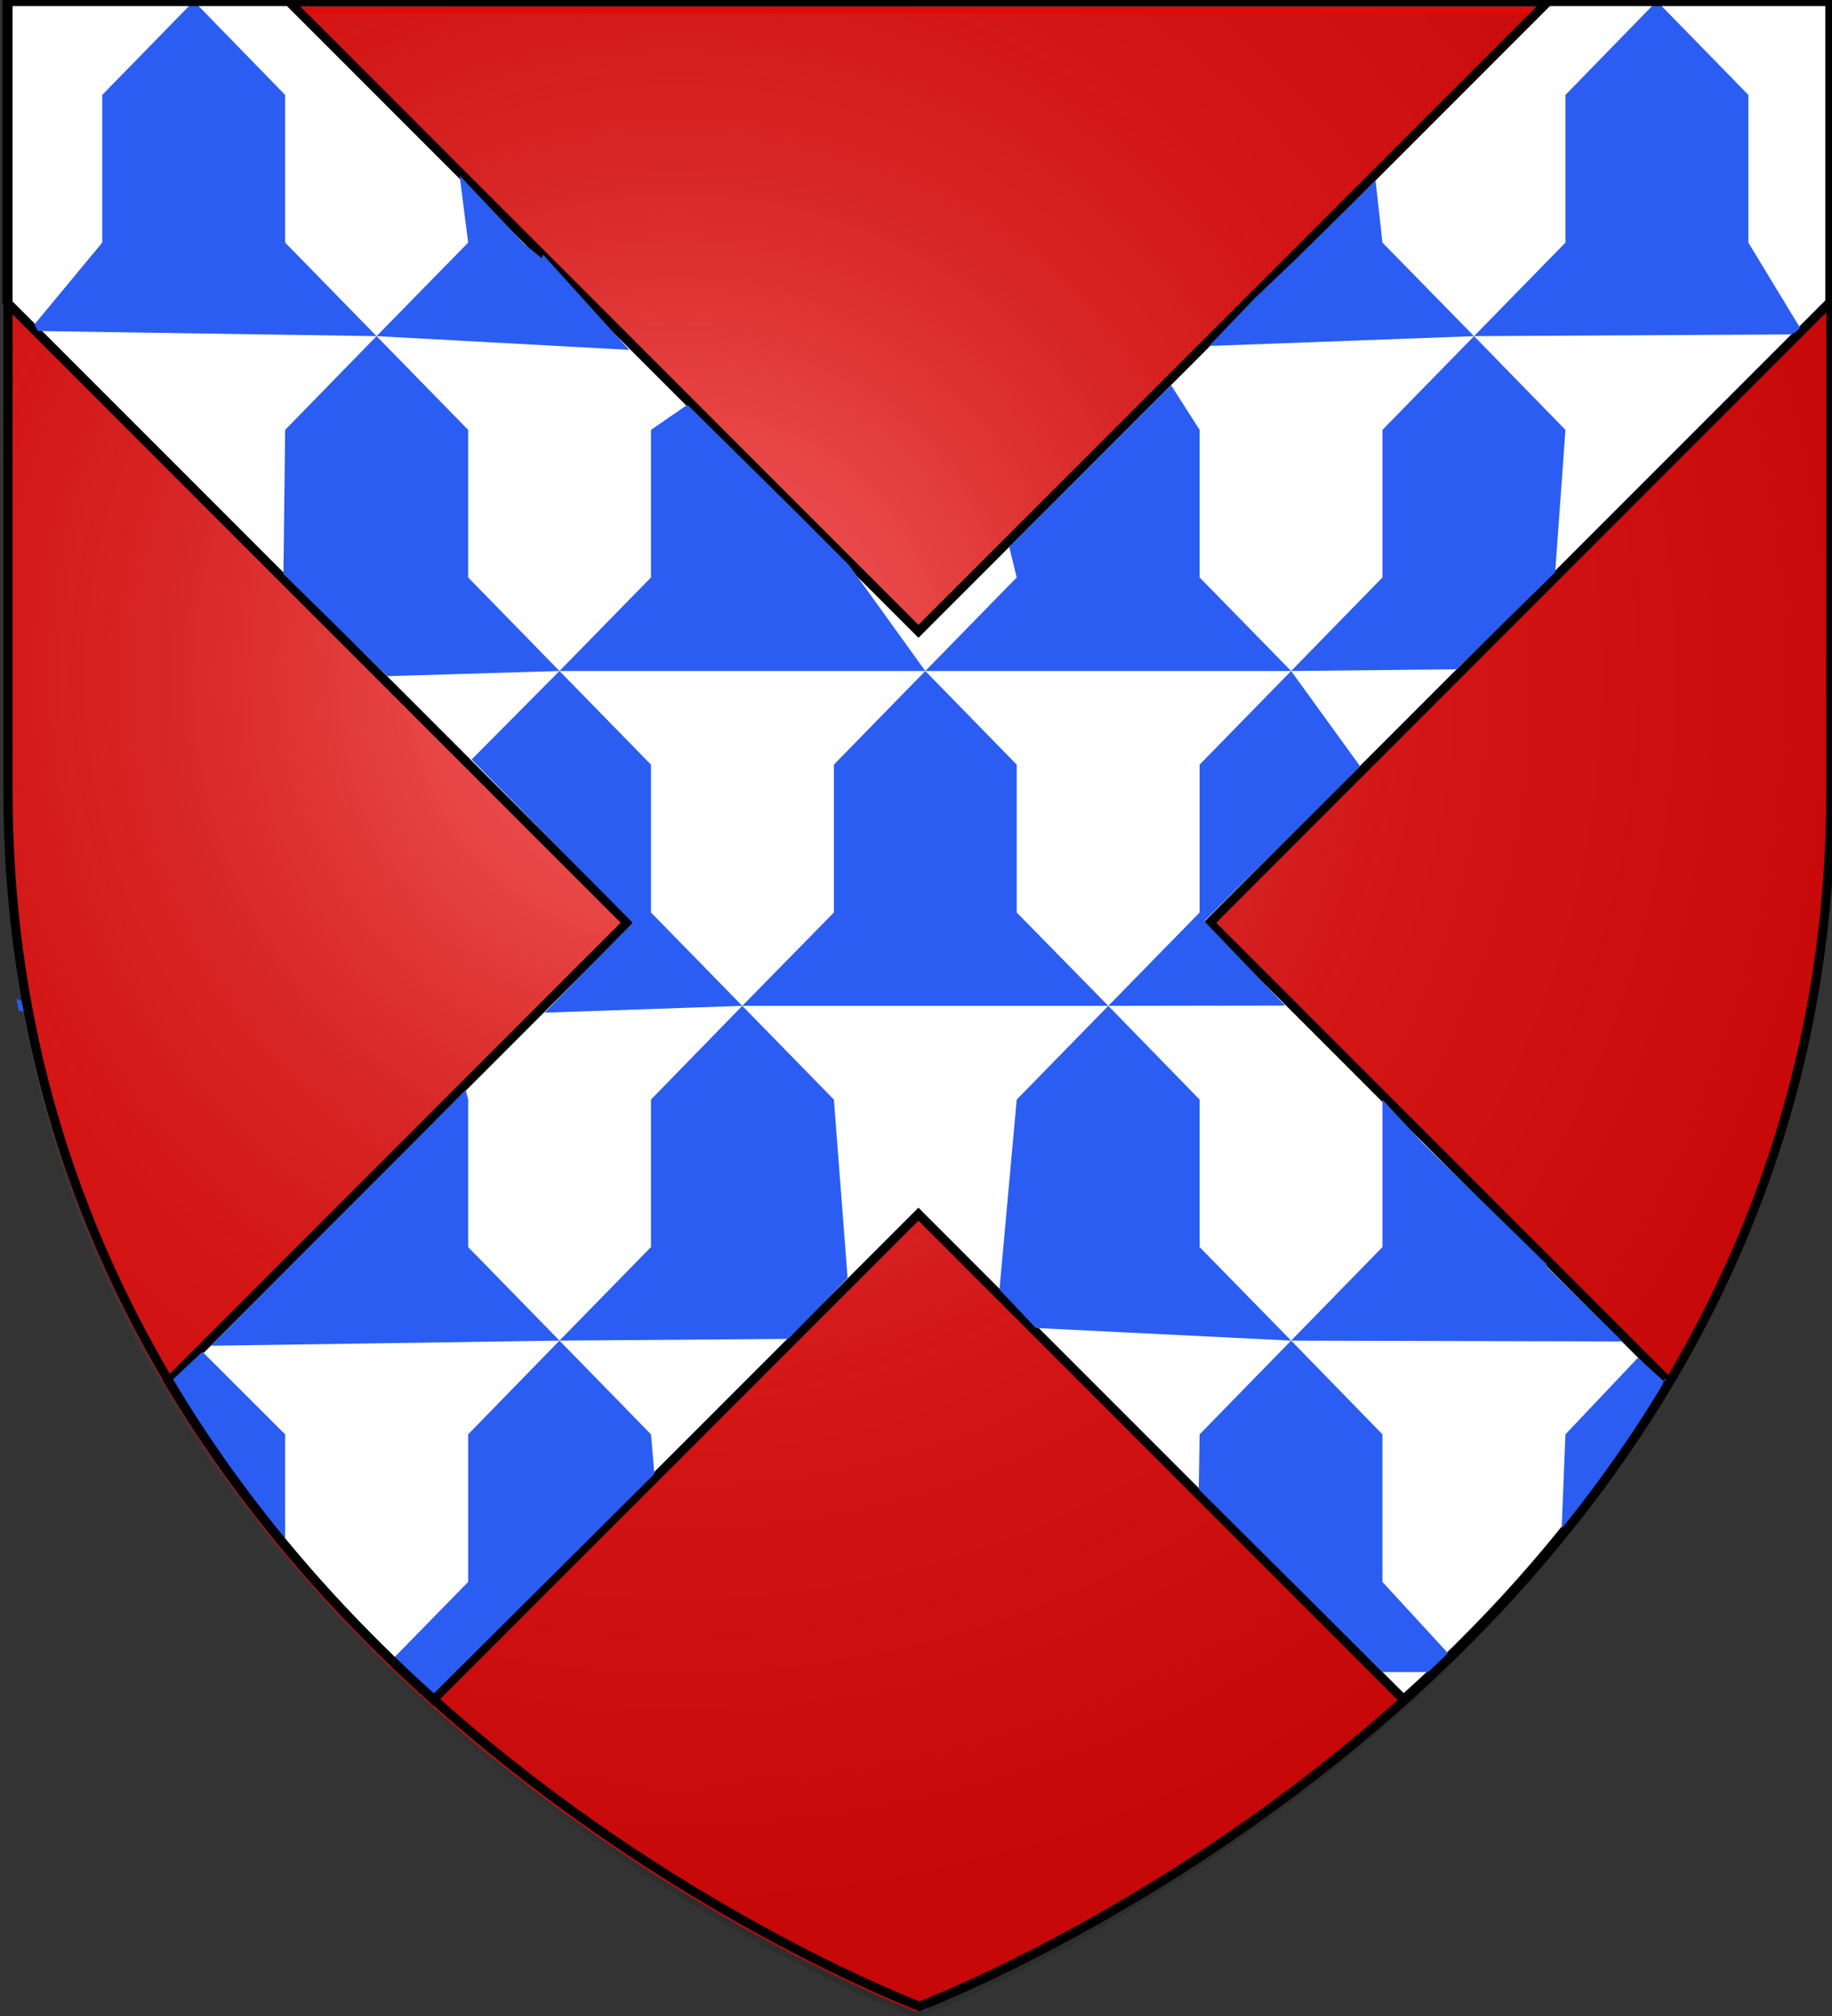
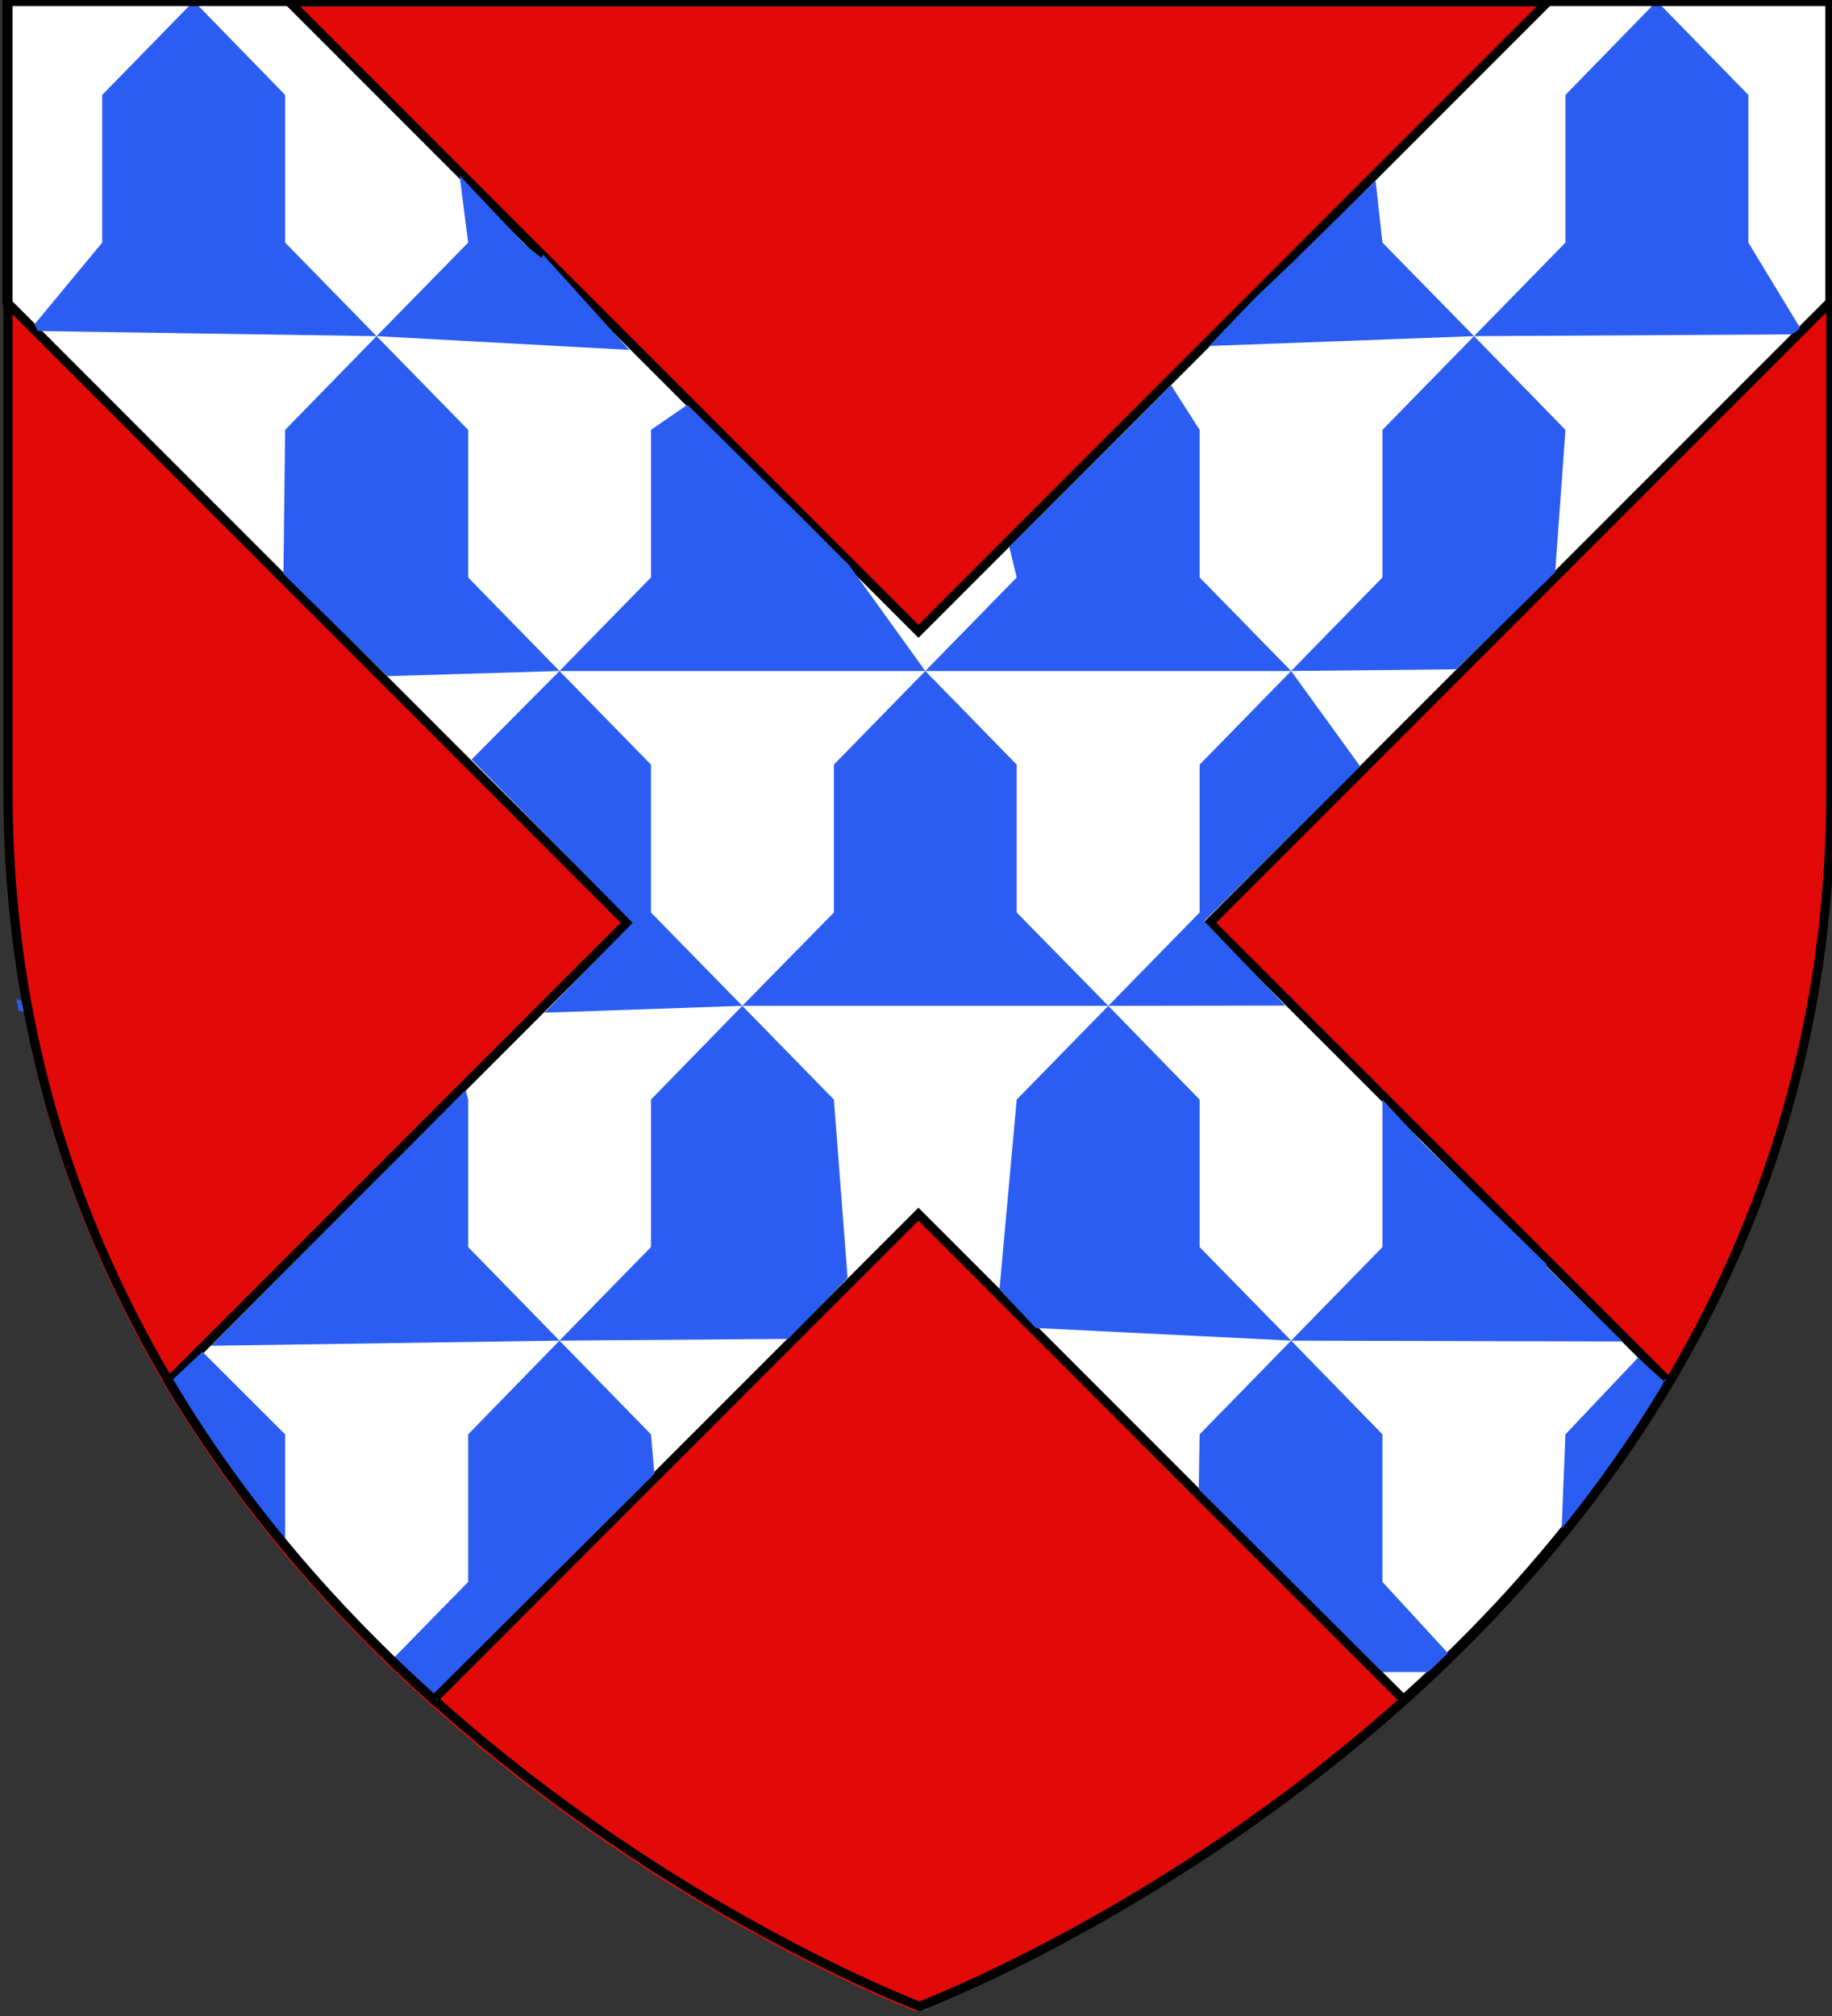
<svg xmlns="http://www.w3.org/2000/svg" xmlns:ns1="http://sodipodi.sourceforge.net/DTD/sodipodi-0.dtd" xmlns:ns2="http://www.inkscape.org/namespaces/inkscape" xmlns:xlink="http://www.w3.org/1999/xlink" height="660" width="600" version="1.0" id="svg2" ns1:version="0.32" ns2:version="0.45.1" ns1:docname="Blason de la ville de  Eecke  (59) Nord-France.svg" ns1:docbase="H:\WIKIPEDIA\Blasons en cours" ns2:export-filename="/Users/olivier/Desktop/Blason Rouge/Blason_Vide_3D.png" ns2:export-xdpi="144" ns2:export-ydpi="144" ns2:output_extension="org.inkscape.output.svg.inkscape">
  <rect width="100%" height="100%" fill="#333333" stroke="none" />
  <ns1:namedview ns2:window-height="968" ns2:window-width="1278" ns2:pageshadow="2" ns2:pageopacity="0.0" guidetolerance="10.0" gridtolerance="10.0" objecttolerance="10.0" borderopacity="1.0" bordercolor="#666666" pagecolor="#ffffff" id="base" showgrid="false" height="660px" ns2:zoom="0.44547727" ns2:cx="299.23144" ns2:cy="19.388671" ns2:window-x="0" ns2:window-y="22" ns2:current-layer="layer2" />
  <desc id="desc4">Flag of Canton of Valais (Wallis)</desc>
  <defs id="defs6">
    <linearGradient id="linearGradient2893">
      <stop style="stop-color:white;stop-opacity:0.314;" offset="0" id="stop2895" />
      <stop id="stop2897" offset="0.19" style="stop-color:white;stop-opacity:0.251;" />
      <stop style="stop-color:#6b6b6b;stop-opacity:0.125;" offset="0.6" id="stop2901" />
      <stop style="stop-color:black;stop-opacity:0.125;" offset="1" id="stop2899" />
    </linearGradient>
    <linearGradient id="linearGradient2885">
      <stop id="stop2887" offset="0" style="stop-color:white;stop-opacity:1;" />
      <stop style="stop-color:white;stop-opacity:1;" offset="0.229" id="stop2891" />
      <stop id="stop2889" offset="1" style="stop-color:black;stop-opacity:1;" />
    </linearGradient>
    <linearGradient id="linearGradient2955">
      <stop id="stop2867" offset="0" style="stop-color:#fd0000;stop-opacity:1;" />
      <stop style="stop-color:#e77275;stop-opacity:0.659;" offset="0.5" id="stop2873" />
      <stop style="stop-color:black;stop-opacity:0.323;" offset="1" id="stop2959" />
    </linearGradient>
    <radialGradient ns2:collect="always" xlink:href="#linearGradient2955" id="radialGradient2961" cx="225.524" cy="218.901" fx="225.524" fy="218.901" r="300" gradientTransform="matrix(-4.167939e-4,2.183,-1.884,-3.599562e-4,615.597,-289.121)" gradientUnits="userSpaceOnUse" />
    <polygon id="star" transform="scale(53,53)" points="0,-1 0.588,0.809 -0.951,-0.309 0.951,-0.309 -0.588,0.809 0,-1 " />
    <clipPath id="clip">
      <path d="M 0,-200 L 0,600 L 300,600 L 300,-200 L 0,-200 z " id="path10" />
    </clipPath>
    <radialGradient ns2:collect="always" xlink:href="#linearGradient2955" id="radialGradient1911" gradientUnits="userSpaceOnUse" gradientTransform="matrix(-4.167939e-4,2.183,-1.884,-3.599562e-4,615.597,-289.121)" cx="225.524" cy="218.901" fx="225.524" fy="218.901" r="300" />
    <radialGradient ns2:collect="always" xlink:href="#linearGradient2955" id="radialGradient2865" gradientUnits="userSpaceOnUse" gradientTransform="matrix(0,1.749,-1.593,-1.049767e-7,551.788,-191.29)" cx="225.524" cy="218.901" fx="225.524" fy="218.901" r="300" />
    <radialGradient ns2:collect="always" xlink:href="#linearGradient2955" id="radialGradient2871" gradientUnits="userSpaceOnUse" gradientTransform="matrix(0,1.386,-1.323,-5.741131e-8,-158.082,-109.541)" cx="225.524" cy="218.901" fx="225.524" fy="218.901" r="300" />
    <radialGradient ns2:collect="always" xlink:href="#linearGradient2893" id="radialGradient3163" gradientUnits="userSpaceOnUse" gradientTransform="matrix(1.353,0,0,1.349,-77.629,-83.502)" cx="221.445" cy="226.331" fx="221.445" fy="226.331" r="300" />
    <radialGradient r="300" fy="226.331" fx="221.445" cy="226.331" cx="221.445" gradientTransform="matrix(1.353,0,0,1.349,-77.629,-85.747)" gradientUnits="userSpaceOnUse" id="radialGradient2350" xlink:href="#linearGradient2893" ns2:collect="always" />
    <radialGradient r="300" fy="218.901" fx="225.524" cy="218.901" cx="225.524" gradientTransform="matrix(0,1.386,-1.323,-5.741131e-8,-158.082,-109.541)" gradientUnits="userSpaceOnUse" id="radialGradient2348" xlink:href="#linearGradient2955" ns2:collect="always" />
    <radialGradient r="300" fy="218.901" fx="225.524" cy="218.901" cx="225.524" gradientTransform="matrix(0,1.749,-1.593,-1.049767e-7,551.788,-191.29)" gradientUnits="userSpaceOnUse" id="radialGradient2346" xlink:href="#linearGradient2955" ns2:collect="always" />
    <radialGradient r="300" fy="218.901" fx="225.524" cy="218.901" cx="225.524" gradientTransform="matrix(-4.167939e-4,2.183,-1.884,-3.599562e-4,615.597,-289.121)" gradientUnits="userSpaceOnUse" id="radialGradient2344" xlink:href="#linearGradient2955" ns2:collect="always" />
    <clipPath id="clipPath2340">
-       <path id="path2342" d="M 0,-200 L 0,600 L 300,600 L 300,-200 L 0,-200 z " />
-     </clipPath>
+       </clipPath>
    <polygon points="0,-1 0.588,0.809 -0.951,-0.309 0.951,-0.309 -0.588,0.809 0,-1 " transform="scale(53,53)" id="polygon2338" />
    <radialGradient gradientUnits="userSpaceOnUse" gradientTransform="matrix(-4.167939e-4,2.183,-1.884,-3.599562e-4,615.597,-289.121)" r="300" fy="218.901" fx="225.524" cy="218.901" cx="225.524" id="radialGradient2336" xlink:href="#linearGradient2955" ns2:collect="always" />
    <linearGradient id="linearGradient2328">
      <stop style="stop-color:#fd0000;stop-opacity:1;" offset="0" id="stop2330" />
      <stop id="stop2332" offset="0.5" style="stop-color:#e77275;stop-opacity:0.659;" />
      <stop id="stop2334" offset="1" style="stop-color:black;stop-opacity:0.323;" />
    </linearGradient>
    <linearGradient id="linearGradient2320">
      <stop style="stop-color:white;stop-opacity:1;" offset="0" id="stop2322" />
      <stop id="stop2324" offset="0.229" style="stop-color:white;stop-opacity:1;" />
      <stop style="stop-color:black;stop-opacity:1;" offset="1" id="stop2326" />
    </linearGradient>
    <linearGradient id="linearGradient2310">
      <stop id="stop2312" offset="0" style="stop-color:white;stop-opacity:0.314;" />
      <stop style="stop-color:white;stop-opacity:0.251;" offset="0.19" id="stop2314" />
      <stop id="stop2316" offset="0.6" style="stop-color:#6b6b6b;stop-opacity:0.125;" />
      <stop id="stop2318" offset="1" style="stop-color:black;stop-opacity:0.125;" />
    </linearGradient>
    <linearGradient id="linearGradient2240">
      <stop style="stop-color:white;stop-opacity:0.314;" offset="0" id="stop2242" />
      <stop id="stop2244" offset="0.19" style="stop-color:white;stop-opacity:0.251;" />
      <stop style="stop-color:#6b6b6b;stop-opacity:0.125;" offset="0.6" id="stop2246" />
      <stop style="stop-color:black;stop-opacity:0.125;" offset="1" id="stop2248" />
    </linearGradient>
    <linearGradient id="linearGradient2250">
      <stop id="stop2252" offset="0" style="stop-color:white;stop-opacity:1;" />
      <stop style="stop-color:white;stop-opacity:1;" offset="0.229" id="stop2254" />
      <stop id="stop2256" offset="1" style="stop-color:black;stop-opacity:1;" />
    </linearGradient>
    <linearGradient id="linearGradient2258">
      <stop id="stop2260" offset="0" style="stop-color:#fd0000;stop-opacity:1;" />
      <stop style="stop-color:#e77275;stop-opacity:0.659;" offset="0.5" id="stop2262" />
      <stop style="stop-color:black;stop-opacity:0.323;" offset="1" id="stop2264" />
    </linearGradient>
    <radialGradient ns2:collect="always" xlink:href="#linearGradient2955" id="radialGradient2266" cx="225.524" cy="218.901" fx="225.524" fy="218.901" r="300" gradientTransform="matrix(-4.167939e-4,2.183,-1.884,-3.599562e-4,615.597,-289.121)" gradientUnits="userSpaceOnUse" />
    <polygon id="polygon2268" transform="scale(53,53)" points="0,-1 0.588,0.809 -0.951,-0.309 0.951,-0.309 -0.588,0.809 0,-1 " />
    <clipPath id="clipPath2270">
      <path d="M 0,-200 L 0,600 L 300,600 L 300,-200 L 0,-200 z " id="path2272" />
    </clipPath>
    <radialGradient ns2:collect="always" xlink:href="#linearGradient2955" id="radialGradient2274" gradientUnits="userSpaceOnUse" gradientTransform="matrix(-4.167939e-4,2.183,-1.884,-3.599562e-4,615.597,-289.121)" cx="225.524" cy="218.901" fx="225.524" fy="218.901" r="300" />
    <radialGradient ns2:collect="always" xlink:href="#linearGradient2955" id="radialGradient2276" gradientUnits="userSpaceOnUse" gradientTransform="matrix(0,1.749,-1.593,-1.049767e-7,551.788,-191.29)" cx="225.524" cy="218.901" fx="225.524" fy="218.901" r="300" />
    <radialGradient ns2:collect="always" xlink:href="#linearGradient2955" id="radialGradient2278" gradientUnits="userSpaceOnUse" gradientTransform="matrix(0,1.386,-1.323,-5.741131e-8,-158.082,-109.541)" cx="225.524" cy="218.901" fx="225.524" fy="218.901" r="300" />
    <radialGradient ns2:collect="always" xlink:href="#linearGradient2893" id="radialGradient2280" gradientUnits="userSpaceOnUse" gradientTransform="matrix(1.353,0,0,1.349,-77.629,-85.747)" cx="221.445" cy="226.331" fx="221.445" fy="226.331" r="300" />
    <radialGradient r="300" fy="226.331" fx="221.445" cy="226.331" cx="221.445" gradientTransform="matrix(1.353,0,0,1.349,286.509,-53.506)" gradientUnits="userSpaceOnUse" id="radialGradient2499" xlink:href="#linearGradient2893" ns2:collect="always" />
    <radialGradient r="300" fy="218.901" fx="225.524" cy="218.901" cx="225.524" gradientTransform="matrix(0,1.386,-1.323,-5.741131e-8,-158.082,-109.541)" gradientUnits="userSpaceOnUse" id="radialGradient2497" xlink:href="#linearGradient2955" ns2:collect="always" />
    <radialGradient r="300" fy="218.901" fx="225.524" cy="218.901" cx="225.524" gradientTransform="matrix(0,1.749,-1.593,-1.049767e-7,551.788,-191.29)" gradientUnits="userSpaceOnUse" id="radialGradient2495" xlink:href="#linearGradient2955" ns2:collect="always" />
    <radialGradient r="300" fy="218.901" fx="225.524" cy="218.901" cx="225.524" gradientTransform="matrix(-4.167939e-4,2.183,-1.884,-3.599562e-4,615.597,-289.121)" gradientUnits="userSpaceOnUse" id="radialGradient2493" xlink:href="#linearGradient2955" ns2:collect="always" />
    <clipPath id="clipPath2489">
-       <path id="path2491" d="M 0,-200 L 0,600 L 300,600 L 300,-200 L 0,-200 z " />
-     </clipPath>
+       </clipPath>
    <polygon points="0,-1 0.588,0.809 -0.951,-0.309 0.951,-0.309 -0.588,0.809 0,-1 " transform="scale(53,53)" id="polygon2487" />
    <radialGradient gradientUnits="userSpaceOnUse" gradientTransform="matrix(-4.167939e-4,2.183,-1.884,-3.599562e-4,615.597,-289.121)" r="300" fy="218.901" fx="225.524" cy="218.901" cx="225.524" id="radialGradient2485" xlink:href="#linearGradient2955" ns2:collect="always" />
    <linearGradient id="linearGradient2477">
      <stop style="stop-color:#fd0000;stop-opacity:1;" offset="0" id="stop2479" />
      <stop id="stop2481" offset="0.5" style="stop-color:#e77275;stop-opacity:0.659;" />
      <stop id="stop2483" offset="1" style="stop-color:black;stop-opacity:0.323;" />
    </linearGradient>
    <linearGradient id="linearGradient2469">
      <stop style="stop-color:white;stop-opacity:1;" offset="0" id="stop2471" />
      <stop id="stop2473" offset="0.229" style="stop-color:white;stop-opacity:1;" />
      <stop style="stop-color:black;stop-opacity:1;" offset="1" id="stop2475" />
    </linearGradient>
    <linearGradient id="linearGradient2459">
      <stop id="stop2461" offset="0" style="stop-color:white;stop-opacity:0.314;" />
      <stop style="stop-color:white;stop-opacity:0.251;" offset="0.19" id="stop2463" />
      <stop id="stop2465" offset="0.6" style="stop-color:#6b6b6b;stop-opacity:0.125;" />
      <stop id="stop2467" offset="1" style="stop-color:black;stop-opacity:0.125;" />
    </linearGradient>
  </defs>
  <g ns2:groupmode="layer" id="layer3" ns2:label="Fond écu" style="display:inline">
    <path id="path2855" style="fill:#e20909;fill-opacity:1;fill-rule:evenodd;stroke:none;stroke-width:1px;stroke-linecap:butt;stroke-linejoin:miter;stroke-opacity:1" d="M 300,658.5 C 300,658.5 598.5,546.18 598.5,260.728 C 598.5,-24.723 598.5,2.176 598.5,2.176 L 1.5,2.176 L 1.5,260.728 C 1.5,546.18 300,658.5 300,658.5 z " ns1:nodetypes="cccccc" />
  </g>
  <g ns2:groupmode="layer" id="layer4" ns2:label="Meubles" />
  <g ns2:groupmode="layer" id="layer2" ns2:label="Reflet final">
-     <path ns1:nodetypes="cccccc" d="M 300,660.745 C 300,660.745 598.5,548.424 598.5,262.973 C 598.5,-22.479 598.5,4.421 598.5,4.421 L 1.5,4.421 L 1.5,262.973 C 1.5,548.424 300,660.745 300,660.745 z " style="opacity:1;fill:url(#radialGradient3163);fill-opacity:1;fill-rule:evenodd;stroke:none;stroke-width:1px;stroke-linecap:butt;stroke-linejoin:miter;stroke-opacity:1" id="path2875" ns2:export-xdpi="144" ns2:export-ydpi="144" />
    <g style="display:inline" ns2:label="Meubles" id="g2352" transform="translate(0.801,-1.785)">
      <path id="path11627" d="M 1.5,2.188 L 1.5,100.781 L 204.594,303.875 L 54.438,454.031 C 79.087,495.486 109.776,530.024 141.125,558.156 L 300,399.281 L 458.875,558.156 C 490.224,530.024 520.913,495.486 545.562,454.031 L 395.406,303.875 L 598.5,100.781 L 598.5,2.188 L 506.281,2.188 L 300,208.469 L 93.719,2.188 L 1.5,2.188 z " style="opacity:1;fill:#ffffff;fill-opacity:1;fill-rule:evenodd;stroke:#000000;stroke-width:3;stroke-linecap:butt;stroke-linejoin:miter;stroke-miterlimit:4;stroke-dasharray:none;stroke-opacity:1;display:inline" />
    </g>
    <g id="g2522" transform="translate(-773.998,113.461)">
      <g style="display:inline" ns2:label="Fond écu" id="g2524">
        <path id="rect2768" d="M 836.012,-111.6 L 807.481,-82.381 L 807.481,-34.037 L 785.278,-7.25 L 786.4,-5.096 L 897.325,-3.412 L 867.387,-34.037 L 867.387,-82.381 L 838.918,-111.6 L 836.012,-111.6 z M 897.325,-3.412 L 980.067,1.077 L 951.844,-30.109 L 951.283,-28.506 L 951.934,-28.543 L 945.692,-33.594 L 924.519,-56.005 L 927.325,-34.037 L 897.325,-3.412 z M 897.325,-3.412 L 867.387,27.275 L 866.826,74.465 L 900.896,107.896 L 957.231,106.213 L 927.325,75.588 L 927.325,27.275 L 897.325,-3.412 z M 957.231,106.213 L 1077.043,106.213 L 1052.157,71.659 L 1035.882,55.335 L 999.148,19.035 L 987.2,27.275 L 987.2,75.588 L 957.231,106.213 z M 957.231,106.213 L 928.447,135.185 L 981.199,188.642 L 952.322,218.082 L 1017.106,215.838 L 987.2,185.275 L 987.2,136.869 L 957.231,106.213 z M 1017.106,215.838 L 1136.981,215.838 L 1106.981,185.275 L 1106.981,136.869 L 1077.043,106.213 L 1047.106,136.869 L 1047.106,185.275 L 1017.106,215.838 z M 1017.106,215.838 L 987.2,246.525 L 987.2,294.806 L 957.231,325.431 L 1032.148,324.87 L 1051.595,304.908 L 1047.106,246.525 L 1017.106,215.838 z M 1113.226,321.304 L 1196.856,325.431 L 1166.887,294.806 L 1166.887,246.525 L 1136.981,215.838 L 1106.981,246.525 L 1101.335,308.706 L 1113.226,321.304 z M 1077.502,544.142 L 1076.685,543.862 L 1076.995,544.401 L 1077.182,543.996 L 1076.955,543.971 L 1077.365,543.843 L 1076.696,543.899 L 1077.502,544.142 z M 1226.772,433.934 L 1243.58,433.934 C 1245.41,432.2 1247.229,430.431 1249.049,428.653 L 1226.762,404.431 L 1226.762,356.119 L 1196.856,325.431 L 1166.887,356.119 L 1166.607,374.127 L 1226.772,433.934 z M 1077.091,544.654 L 1077.799,544.28 L 1077.005,544.231 L 1077.043,544.713 C 1077.043,544.713 1076.66,544.173 1077.159,544.221 L 1077.419,544.255 L 1077.091,544.654 z M 1077.043,544.713 L 1077.144,544.231 L 1076.288,544.28 L 1076.388,544.455 L 1076.991,544.28 L 1077.189,543.738 C 1077.291,545.872 1077.043,544.713 1077.043,544.713 z M 915.529,441.51 L 988.322,369.076 L 987.2,356.119 L 957.231,325.431 L 927.325,356.119 L 927.325,404.431 L 902.512,429.775 C 904.333,431.553 906.151,433.323 907.981,435.056 L 915.529,441.51 z M 957.231,325.431 L 927.325,294.806 L 927.325,246.525 L 926.507,243.336 L 907.793,262.238 L 873.841,296.209 L 843.093,327.115 L 957.231,325.431 z M 840.287,329.079 L 829.883,338.828 C 841.641,359.344 853.242,374.26 867.387,391.525 L 867.387,356.119 L 840.287,329.079 z M 780.239,213.753 L 781.918,215.962 C 785.138,217.057 781.987,217.821 780.299,215.998 L 780.239,213.753 z M 781.999,214.435 L 781.524,213.896 L 779.841,215.436 L 782.203,214.804 L 781.105,216.839 L 781.946,214.177 L 780.488,215.854 C 780.825,217.918 780.34,212.954 780.709,214.996 L 781.999,214.435 z M 783.045,216.488 L 782.227,215.325 L 782.788,215.837 L 780.788,213.96 L 781.069,215.365 L 783.045,216.488 z M 1196.856,325.431 L 1305.382,325.712 L 1280.526,301.26 L 1280.526,300.4 L 1239.926,260.733 L 1226.762,246.525 L 1226.762,294.806 L 1196.856,325.431 z M 1194.91,215.751 L 1168.398,188.081 L 1219.467,137.43 L 1196.856,106.213 L 1166.887,136.869 L 1166.887,185.275 L 1136.981,215.838 L 1194.91,215.751 z M 1372.369,149.055 L 1373.097,149.616 C 1373.466,147.574 1372.42,149.452 1372.757,147.389 L 1372.421,147.675 L 1373.543,148.093 L 1371.603,148.302 L 1372.843,148.093 L 1372.843,149.078 L 1372.369,149.055 z M 1250.946,105.651 L 1283.332,73.904 L 1286.7,27.275 L 1256.762,-3.412 L 1226.762,27.275 L 1226.762,75.588 L 1196.856,106.213 L 1250.946,105.651 z M 1372.725,147.46 L 1373.018,148.583 C 1372.457,146.445 1372.737,149.313 1373.299,147.739 L 1372.982,147.932 L 1372.982,147.982 L 1372.725,147.46 z M 1196.856,106.213 L 1166.887,75.588 L 1166.887,27.275 L 1157.547,12.664 L 1104.538,65.601 L 1106.981,75.588 L 1077.043,106.213 L 1196.856,106.213 z M 1071.882,-115.652 L 1072.652,-114.192 L 1073.309,-113.808 L 1073.124,-112.989 L 1073.225,-113.187 L 1073.572,-113.213 L 1073.051,-114.192 L 1072.953,-113.282 L 1071.882,-115.652 z M 1169.598,-0.176 L 1256.762,-3.412 L 1226.762,-34.037 L 1224.517,-54.321 L 1198.293,-28.543 L 1184.755,-15.635 L 1169.863,-0.056 L 1169.926,0.093 L 1169.598,-0.176 z M 1256.762,-3.412 L 1360.391,-3.974 C 1363.478,-4.963 1364.039,-7.106 1363.197,-6.689 L 1346.606,-34.037 L 1346.606,-82.381 L 1318.075,-111.6 L 1315.168,-111.6 L 1286.7,-82.381 L 1286.7,-34.037 L 1256.762,-3.412 z M 1319.692,337.778 L 1319.633,340.303 C 1317.102,337.917 1319.283,339.959 1318.855,338.583 L 1319.692,337.778 z M 1310.433,331.043 L 1286.7,356.119 L 1285.297,390.683 C 1299.441,373.418 1308.518,360.466 1320.275,339.951 L 1310.433,331.043 z M 780.214,217.604 C 777.353,207.016 784.557,220.707 780.543,217.201 L 780.543,217.343 L 780.214,217.604 z M 1372.47,148.297 L 1373.263,149.438 L 1372.701,148.735 C 1373.738,147.471 1371.964,150.054 1372.47,148.297 z " style="color:#000000;fill:#2b5df2;fill-opacity:1;fill-rule:nonzero;stroke:none;stroke-width:3;stroke-linecap:butt;stroke-linejoin:miter;marker:none;marker-start:none;marker-mid:none;marker-end:none;stroke-miterlimit:4;stroke-dasharray:none;stroke-dashoffset:0;stroke-opacity:1;visibility:visible;display:inline;overflow:visible" ns1:nodetypes="ccccccccccccccccccccccccccccccccccccccccccccccccccccccccccccccccccccccccccccccccccccccccccccccccccccccccccccccccccccccccccccccccccccccccccccccccccccccccccccccccccccccccccccccccccccccccccccccccccccccccccccccccccccccccccccccccccccccc" />
      </g>
      <g ns2:label="Meubles" id="g2527">
        <g transform="translate(0,0.344)" id="g2282" ns2:label="Meubles" style="fill:#e20909;fill-opacity:1;display:inline" />
      </g>
      <g ns2:label="Reflet final" id="g2530" />
      <g ns2:label="Contour final" id="g2532" />
    </g>
  </g>
  <g ns2:groupmode="layer" id="layer1" ns2:label="Contour final">
    <path ns1:nodetypes="cccccc" d="M 301.122,656.817 C 301.122,656.817 2.622,544.496 2.622,259.045 C 2.622,-26.407 2.622,0.493 2.622,0.493 L 599.622,0.493 L 599.622,259.045 C 599.622,544.496 301.122,656.817 301.122,656.817 z " style="opacity:1;fill:none;fill-opacity:1;fill-rule:evenodd;stroke:#000000;stroke-width:3;stroke-linecap:butt;stroke-linejoin:miter;stroke-miterlimit:4;stroke-dasharray:none;stroke-opacity:1" id="path1411" ns2:export-xdpi="144" ns2:export-ydpi="144" />
  </g>
</svg>